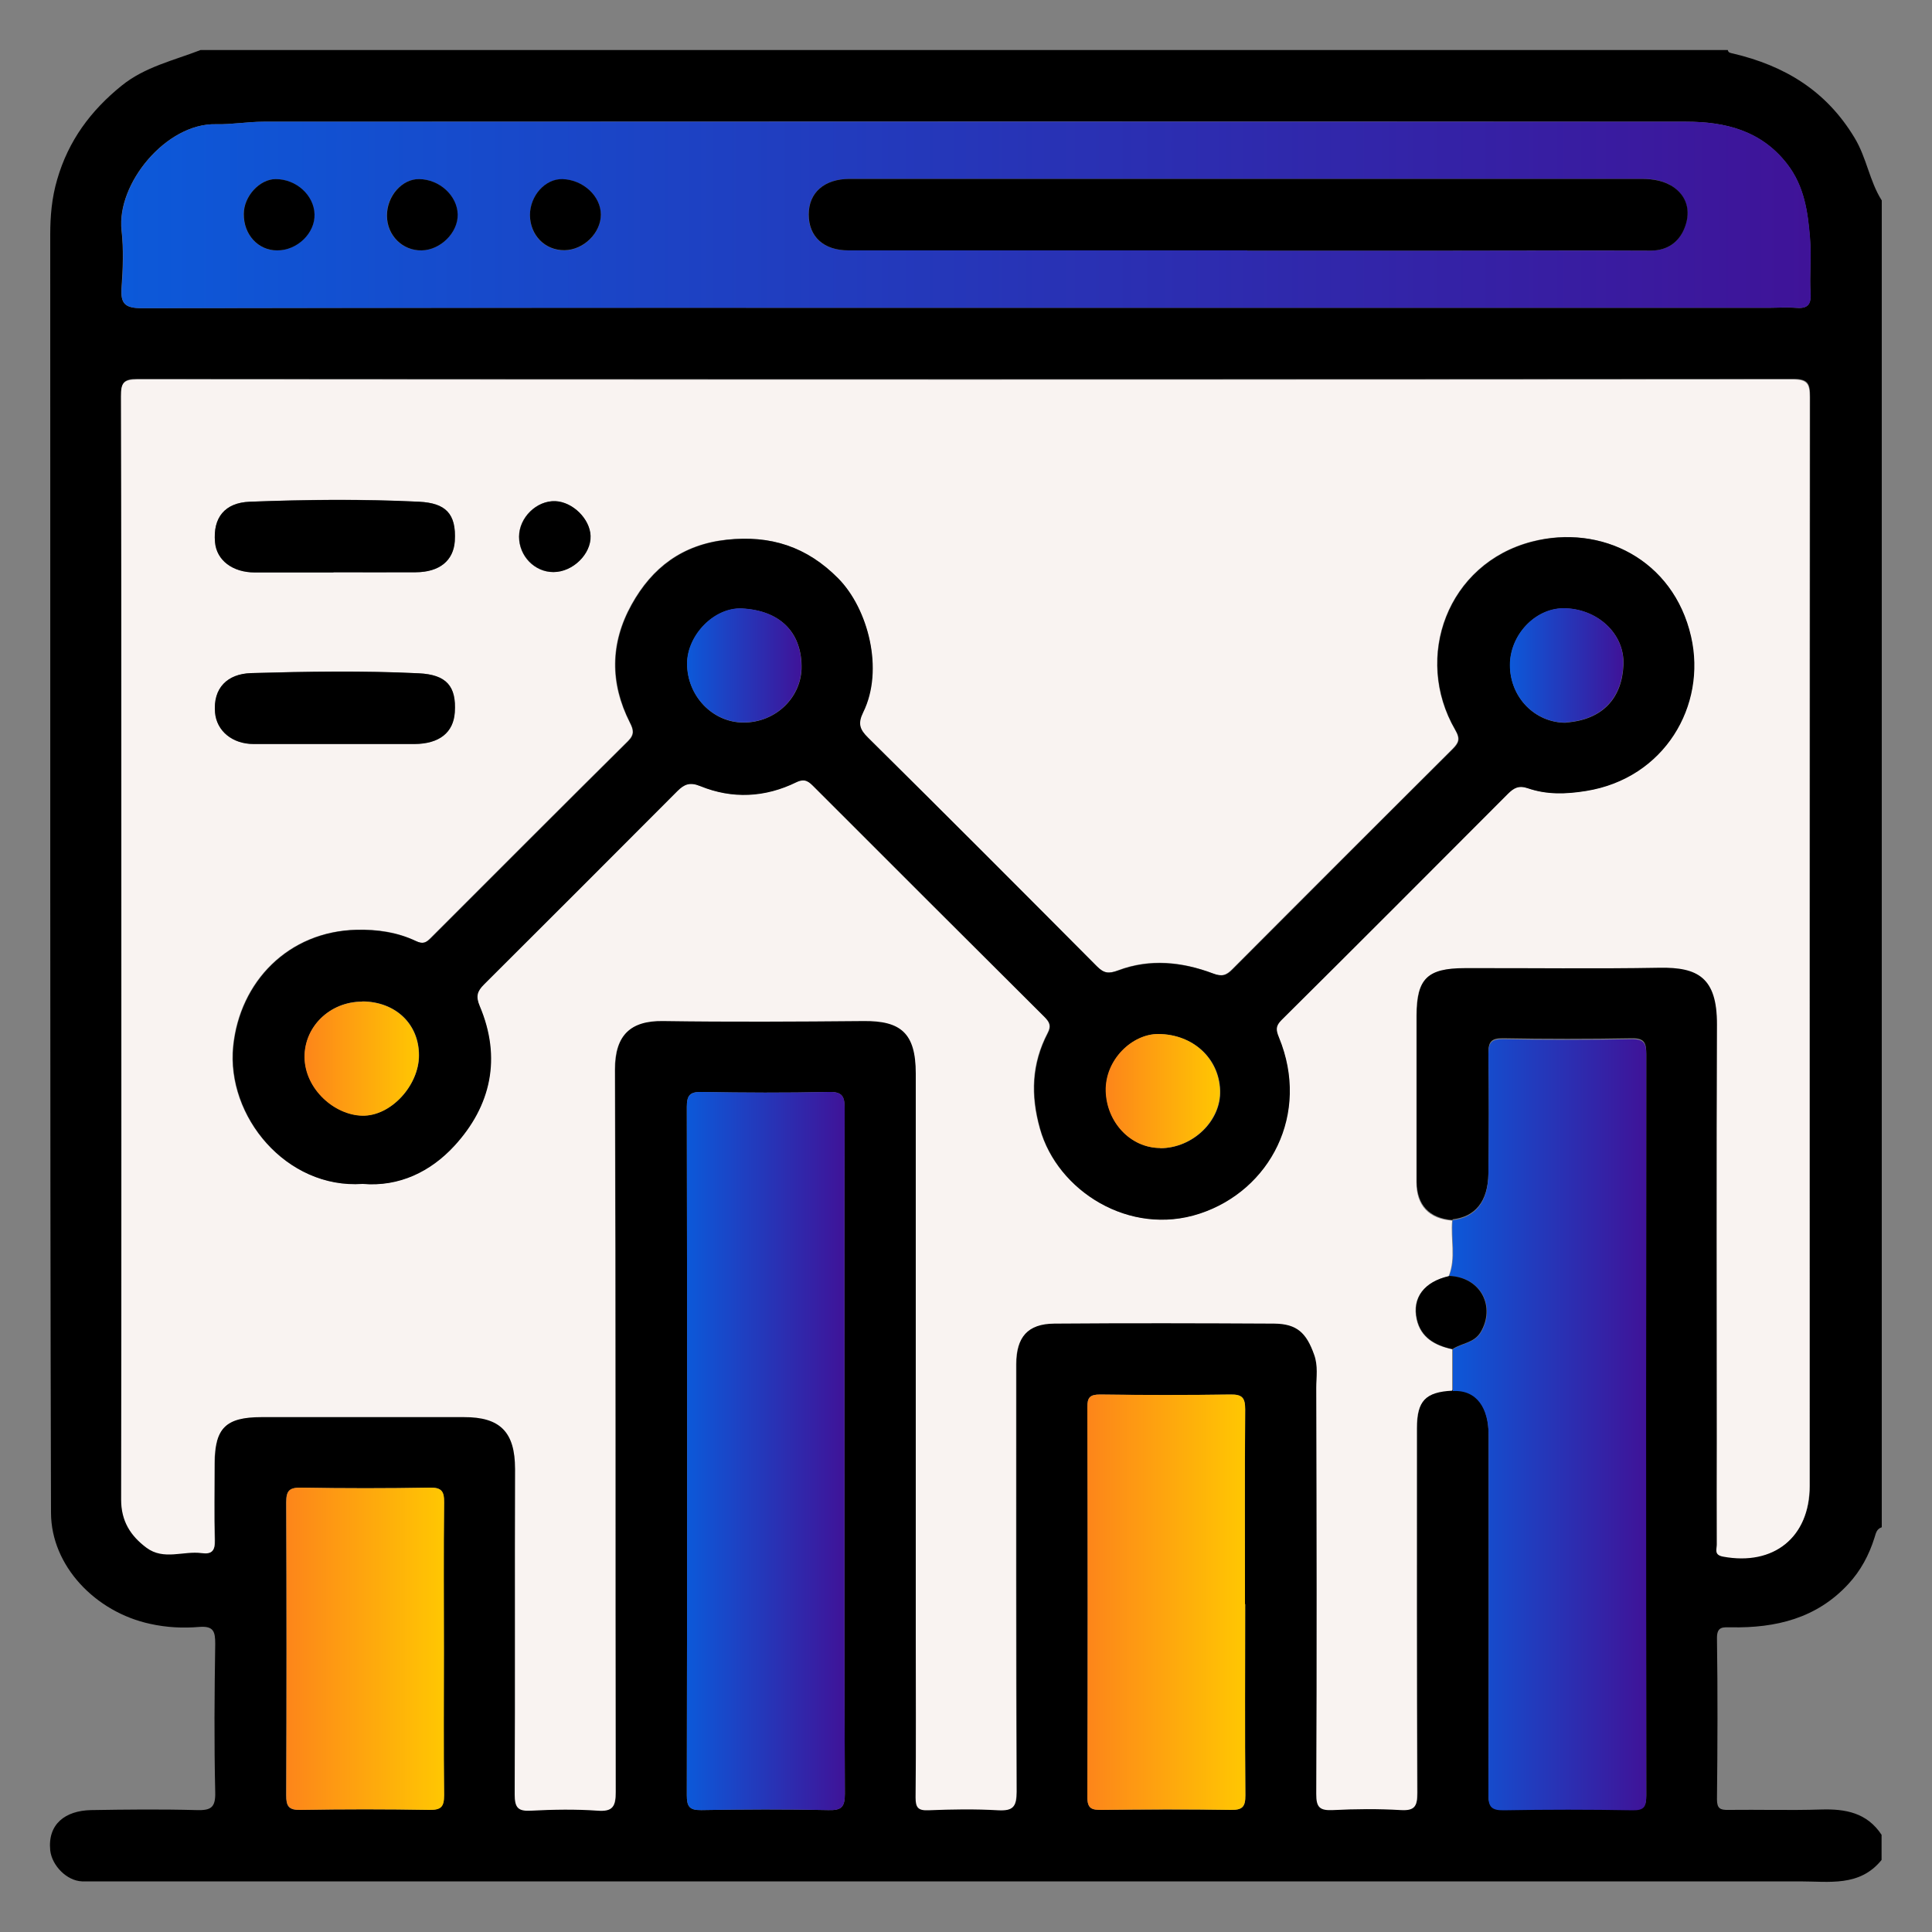
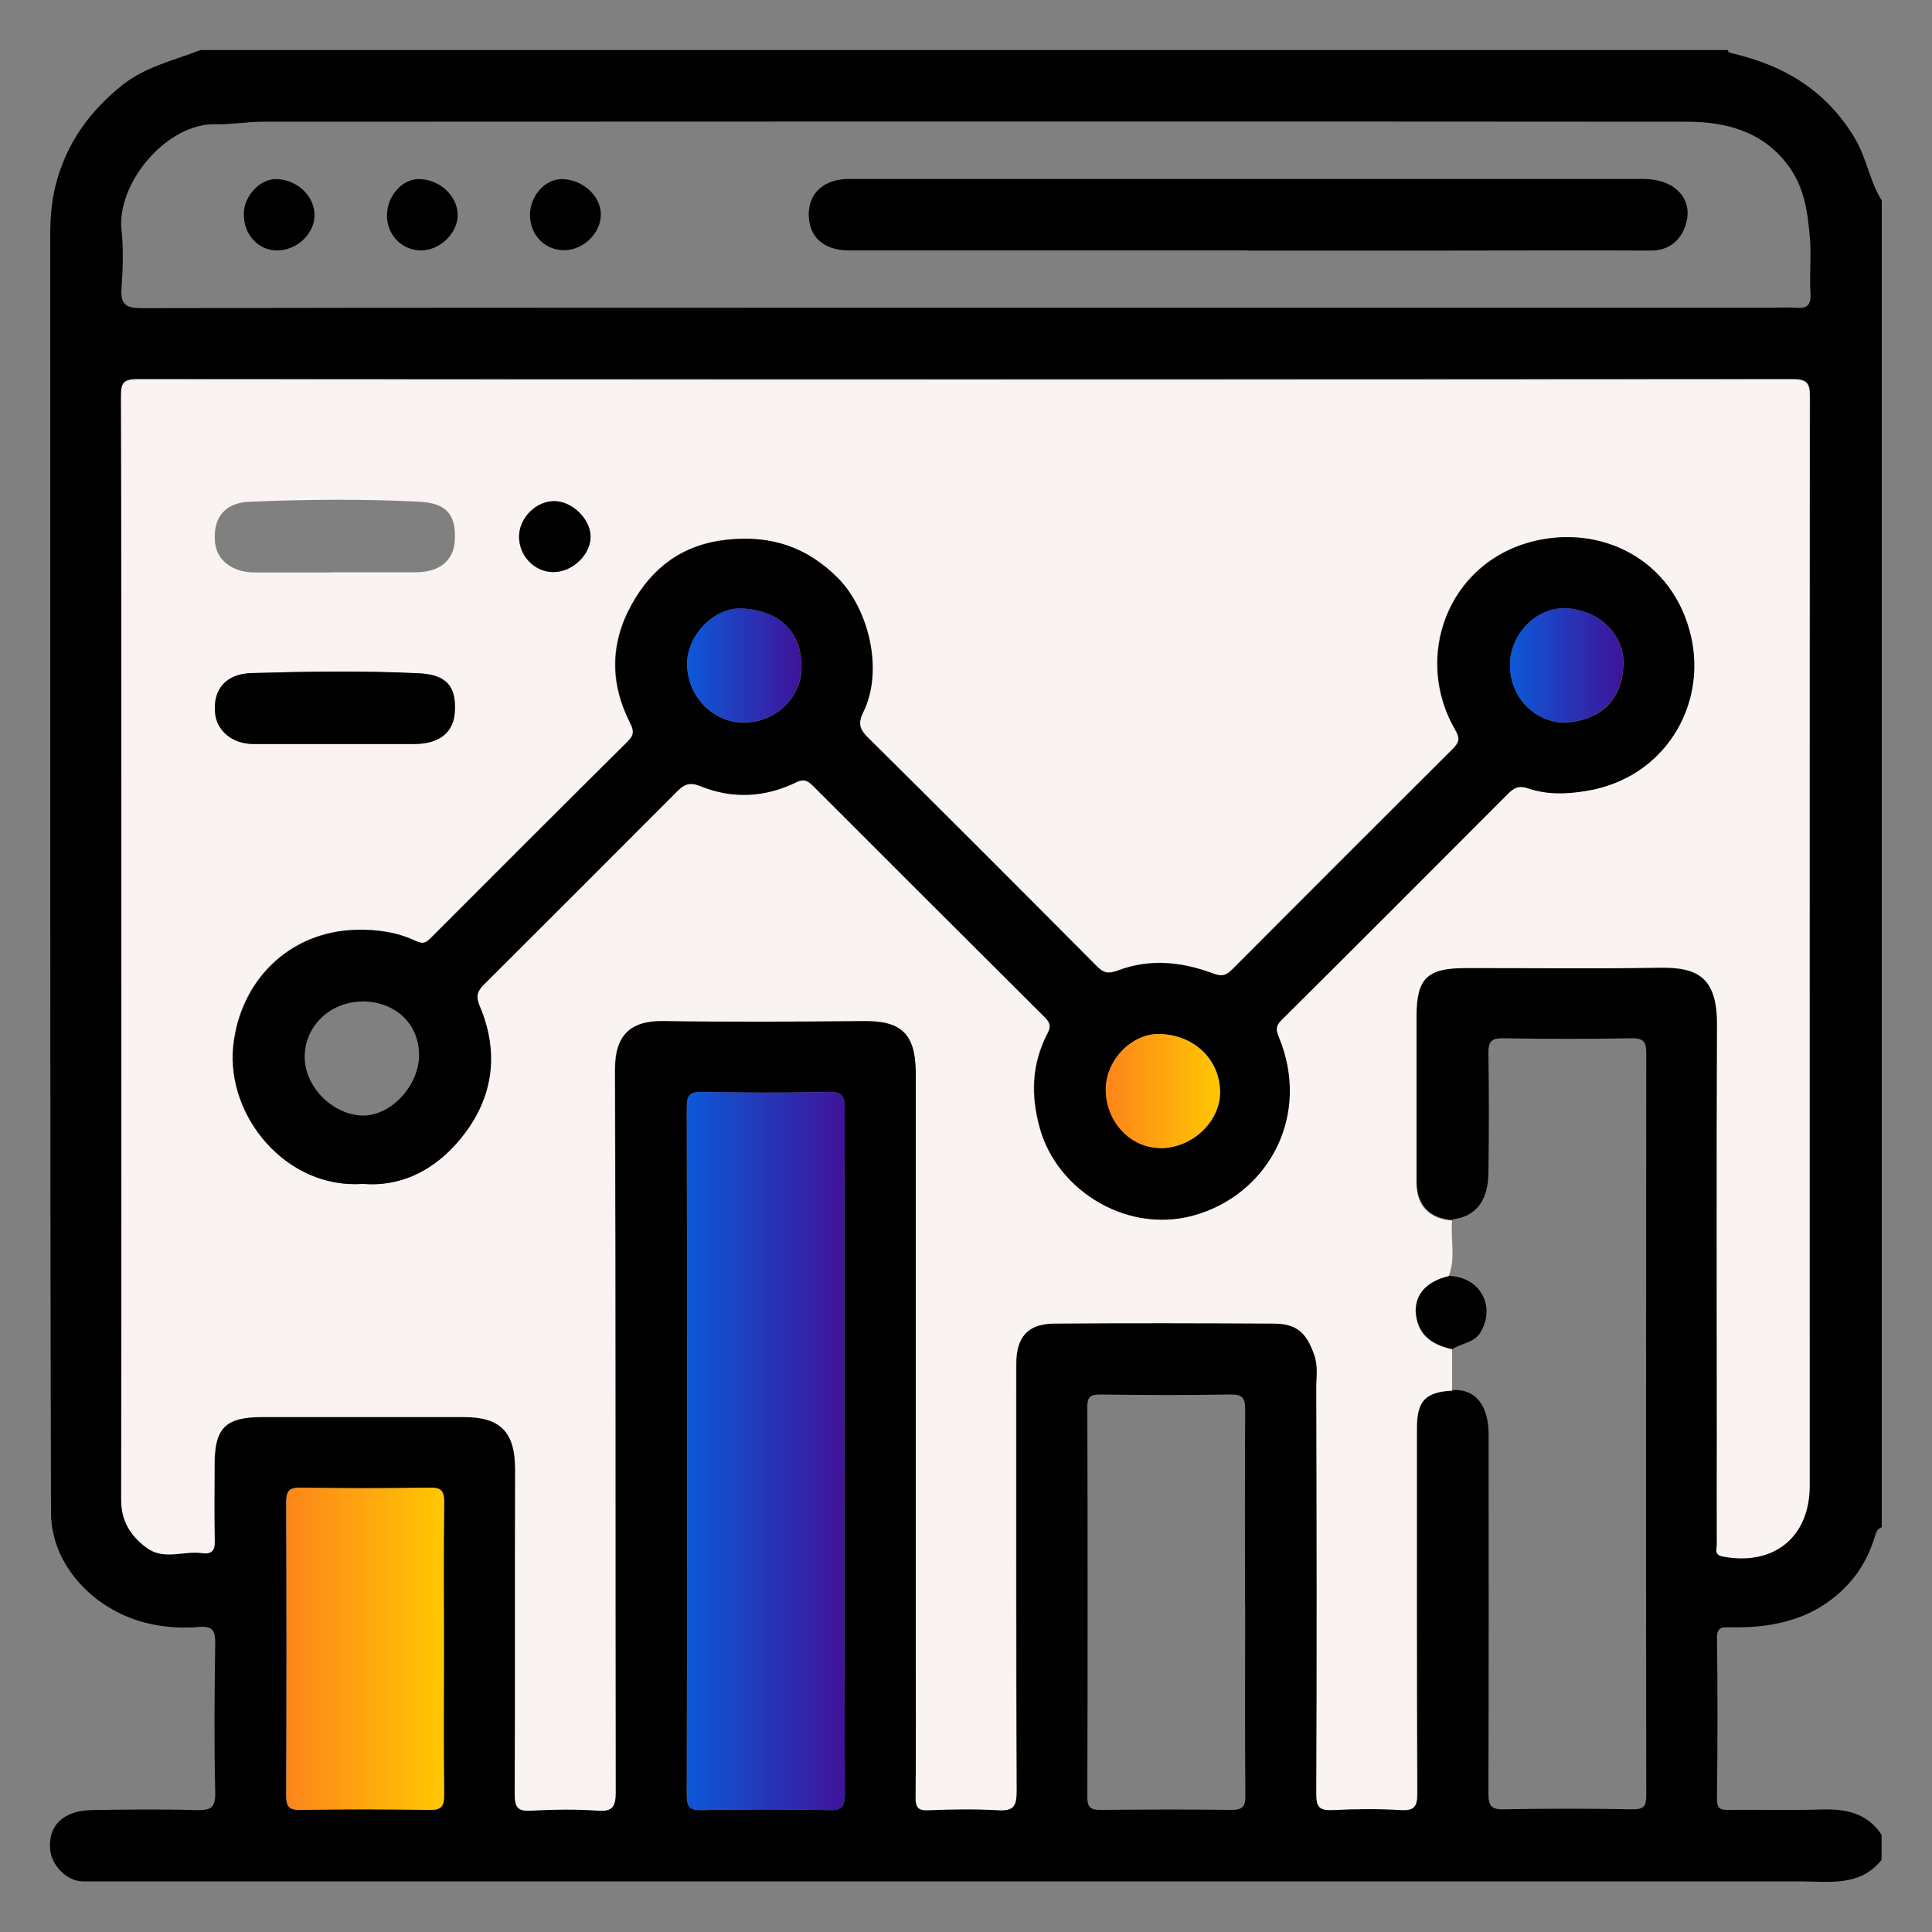
<svg xmlns="http://www.w3.org/2000/svg" xmlns:xlink="http://www.w3.org/1999/xlink" id="Layer_1" data-name="Layer 1" viewBox="0 0 100 100">
  <rect x="0" y="0" width="100" height="100" fill="#808080" stroke="none" />
  <defs>
    <style> .cls-1 { fill: url(#linear-gradient-2); } .cls-2 { fill: url(#linear-gradient-6); } .cls-3 { fill: url(#linear-gradient-5); } .cls-4 { fill: url(#linear-gradient-7); } .cls-5 { fill: #f9f3f1; } .cls-6 { fill: url(#linear-gradient-9); } .cls-7 { fill: url(#linear-gradient-3); } .cls-8 { fill: url(#linear-gradient); } .cls-9 { fill: url(#linear-gradient-4); } .cls-10 { fill: url(#linear-gradient-8); } </style>
    <linearGradient id="linear-gradient" x1="6.28" y1="11.12" x2="93.72" y2="11.12" gradientUnits="userSpaceOnUse">
      <stop offset="0" stop-color="#0c59d9" />
      <stop offset="1" stop-color="#3f1398" />
    </linearGradient>
    <linearGradient id="linear-gradient-2" x1="75.01" y1="73.73" x2="85.19" y2="73.73" xlink:href="#linear-gradient" />
    <linearGradient id="linear-gradient-3" x1="35.55" y1="75.1" x2="43.73" y2="75.1" xlink:href="#linear-gradient" />
    <linearGradient id="linear-gradient-4" x1="56.28" y1="82.94" x2="64.46" y2="82.94" gradientUnits="userSpaceOnUse">
      <stop offset="0" stop-color="#fd851a" />
      <stop offset="1" stop-color="#ffc702" />
    </linearGradient>
    <linearGradient id="linear-gradient-5" x1="14.82" y1="85.34" x2="22.99" y2="85.34" xlink:href="#linear-gradient-4" />
    <linearGradient id="linear-gradient-6" x1="35.57" y1="34.44" x2="41.49" y2="34.44" xlink:href="#linear-gradient" />
    <linearGradient id="linear-gradient-7" x1="57.23" y1="56.47" x2="63.15" y2="56.47" xlink:href="#linear-gradient-4" />
    <linearGradient id="linear-gradient-8" x1="78.15" y1="34.44" x2="84.02" y2="34.44" xlink:href="#linear-gradient" />
    <linearGradient id="linear-gradient-9" x1="15.76" y1="54.79" x2="21.68" y2="54.79" xlink:href="#linear-gradient-4" />
  </defs>
  <path d="m97.4,10.37v68.68c-.27.09-.3.3-.38.55-.28.89-.71,1.7-1.36,2.4-1.64,1.77-3.75,2.27-6.05,2.23-.41,0-.75-.07-.74.57.04,2.78.03,5.55,0,8.33,0,.47.16.56.58.55,1.6-.02,3.21.03,4.81-.02,1.27-.04,2.38.17,3.13,1.31v1.3c-1.13,1.4-2.71,1.11-4.22,1.11-29.24,0-58.48,0-87.72,0-.4,0-.8,0-1.2,0-.8-.03-1.56-.82-1.65-1.6-.14-1.37.78-2.06,2.11-2.09,1.82-.03,3.64-.05,5.46,0,.73.02.99-.11.97-.92-.06-2.56-.04-5.12,0-7.68,0-.64-.08-.94-.83-.88-.84.07-1.69.03-2.54-.16-2.83-.61-5.12-3-5.13-5.74-.06-22.05-.03-44.1-.04-66.15,0-.98.08-1.92.36-2.87.58-2.01,1.74-3.57,3.34-4.86,1.2-.97,2.69-1.3,4.08-1.84h79.05c.03.15.15.15.27.18,2.67.63,4.82,1.92,6.29,4.36.63,1.04.77,2.23,1.4,3.23Zm-22.22,52.78c-1.2-.1-1.84-.78-1.85-1.98,0-2.87,0-5.74,0-8.61,0-1.92.56-2.48,2.51-2.48,3.36,0,6.73.04,10.09-.02,1.95-.03,2.97.49,2.96,2.94-.03,7.19-.01,14.38-.01,21.56,0,1.79,0,3.58,0,5.37,0,.24-.14.52.32.61,2.63.49,4.48-1,4.48-3.65,0-18.79,0-37.57.01-56.36,0-.67-.1-.92-.87-.92-28.57.02-57.14.02-85.71,0-.72,0-.84.21-.83.87.02,6.97.02,13.94.02,20.92,0,12.06,0,24.12-.01,36.19,0,1.11.48,1.87,1.31,2.49.9.67,1.91.15,2.86.28.52.07.68-.11.67-.65-.04-1.33-.01-2.65-.01-3.98,0-1.84.57-2.41,2.44-2.41,3.49,0,6.97,0,10.46,0,1.89,0,2.67.77,2.66,2.69-.02,5.61,0,11.23-.02,16.84,0,.71.18.88.86.84,1.14-.06,2.29-.07,3.42,0,.79.05.94-.2.94-.95-.03-12.46,0-24.93-.04-37.39,0-1.78.8-2.56,2.51-2.53,3.45.06,6.91.04,10.37,0,1.92-.02,2.7.62,2.7,2.71,0,9.72,0,19.43,0,29.15,0,2.78.01,5.55-.01,8.33,0,.52.13.68.66.66,1.2-.04,2.41-.07,3.61,0,.77.05.95-.18.95-.95-.03-7.37-.02-14.75-.02-22.12,0-1.41.6-2.11,1.98-2.12,3.79-.03,7.59-.03,11.38,0,1.18,0,1.66.48,2.07,1.61.21.58.11,1.15.11,1.72.01,7,.02,14.01,0,21.01,0,.71.19.87.86.84,1.17-.06,2.35-.07,3.52,0,.72.04.84-.2.84-.87-.03-6.29-.02-12.59-.02-18.88,0-1.42.44-1.89,1.85-1.96,1.26-.07,1.85.92,1.85,2.29,0,6.2.01,12.39-.01,18.59,0,.63.14.84.8.82,2.22-.04,4.44-.04,6.66,0,.59,0,.71-.17.71-.73-.02-12.79-.01-25.59,0-38.38,0-.57-.1-.81-.75-.8-2.22.04-4.44.04-6.66,0-.62-.01-.77.19-.76.78.03,2.07.03,4.13,0,6.2-.02,1.5-.71,2.26-1.85,2.39ZM49.99,15.93c13.88,0,27.76,0,41.64,0,.43,0,.87-.03,1.29,0,.57.05.83-.09.79-.74-.06-.95.05-1.92-.03-2.87-.11-1.35-.29-2.68-1.18-3.83-1.34-1.73-3.21-2.19-5.22-2.19-24.55-.02-49.1-.01-73.65,0-.82,0-1.66.15-2.46.13-2.56-.06-5.15,3.07-4.88,5.5.11.97.07,1.98,0,2.96-.06.84.19,1.06,1.04,1.06,14.22-.03,28.44-.02,42.65-.02Zm-6.28,59.24c0-5.92-.01-11.84.01-17.76,0-.66-.11-.91-.84-.89-2.19.05-4.38.04-6.57,0-.61-.01-.76.18-.76.78.02,11.87.02,23.74,0,35.61,0,.58.12.79.75.78,2.19-.04,4.38-.05,6.57,0,.69.02.86-.16.86-.85-.03-5.89-.02-11.78-.02-17.67Zm20.73,7.86c0-3.36-.01-6.72.01-10.08,0-.59-.14-.78-.76-.77-2.25.04-4.5.03-6.75,0-.52,0-.67.14-.66.67.02,6.72.02,13.44,0,20.16,0,.64.26.67.76.67,2.22-.02,4.44-.03,6.66,0,.61.01.77-.16.76-.76-.03-3.3-.01-6.6-.01-9.89Zm-41.47,2.41c0-2.56-.02-5.11.01-7.67,0-.59-.13-.79-.75-.77-2.22.04-4.44.04-6.65,0-.6,0-.77.15-.77.76.02,5.05.02,10.1,0,15.15,0,.59.13.79.75.77,2.22-.04,4.44-.04,6.65,0,.6,0,.77-.15.77-.76-.03-2.49-.01-4.99-.01-7.48Z" />
  <path class="cls-5" d="m75.18,71.98c-1.41.07-1.85.54-1.85,1.96,0,6.29-.01,12.59.02,18.88,0,.67-.12.91-.84.87-1.17-.07-2.35-.06-3.52,0-.67.03-.87-.13-.86-.84.03-7,.02-14.01,0-21.01,0-.57.1-1.14-.11-1.72-.4-1.13-.89-1.6-2.07-1.61-3.79-.02-7.59-.03-11.38,0-1.38.01-1.98.7-1.98,2.12,0,7.37-.01,14.75.02,22.12,0,.77-.17.99-.95.95-1.2-.07-2.41-.05-3.61,0-.53.02-.66-.14-.66-.66.03-2.78.01-5.55.01-8.33,0-9.72,0-19.43,0-29.15,0-2.09-.78-2.73-2.7-2.71-3.46.03-6.91.05-10.37,0-1.71-.03-2.52.75-2.51,2.53.05,12.46.02,24.93.04,37.39,0,.75-.15,1.01-.94.95-1.14-.08-2.28-.06-3.42,0-.68.04-.86-.14-.86-.84.03-5.61,0-11.23.02-16.84,0-1.92-.77-2.7-2.66-2.69-3.49,0-6.97,0-10.46,0-1.86,0-2.43.57-2.44,2.41,0,1.33-.03,2.65.01,3.98.02.53-.15.72-.67.65-.95-.13-1.96.39-2.86-.28-.83-.62-1.31-1.38-1.31-2.49.02-12.06.01-24.12.01-36.19,0-6.97,0-13.94-.02-20.92,0-.66.11-.87.83-.87,28.57.02,57.14.02,85.71,0,.77,0,.87.25.87.92-.02,18.79-.01,37.57-.01,56.36,0,2.65-1.85,4.14-4.48,3.65-.47-.09-.32-.37-.32-.61-.01-1.79,0-3.58,0-5.37,0-7.19-.02-14.38.01-21.56.01-2.45-1.01-2.97-2.96-2.94-3.36.06-6.73.01-10.09.02-1.96,0-2.51.56-2.51,2.48,0,2.87,0,5.74,0,8.61,0,1.2.65,1.89,1.85,1.98-.09.96.2,1.94-.18,2.88-1.27.29-1.91,1.11-1.66,2.23.21.95.95,1.36,1.84,1.55v2.16Zm-56.42-10.71c1.89.16,3.52-.64,4.73-1.96,1.91-2.07,2.46-4.56,1.32-7.25-.21-.49-.13-.76.22-1.11,3.35-3.33,6.68-6.67,10.01-10.01.36-.36.65-.48,1.19-.26,1.67.67,3.36.58,4.97-.2.46-.23.66-.02.93.25,3.97,3.97,7.94,7.94,11.92,11.9.27.27.36.47.17.83-.83,1.59-.9,3.21-.4,4.96.9,3.21,4.62,5.58,8.25,4.39,3.66-1.2,5.74-5.16,4.11-9.12-.16-.39-.18-.59.13-.9,3.92-3.89,7.82-7.8,11.72-11.71.31-.31.56-.44,1.03-.29.98.33,1.97.31,3.02.14,4.05-.66,6.25-4.41,5.43-7.99-.91-3.99-4.66-5.83-8.23-4.91-4.36,1.13-6.15,5.98-3.97,9.74.28.48.18.67-.14,1-3.8,3.79-7.6,7.58-11.39,11.39-.32.32-.54.4-1.01.22-1.6-.61-3.27-.78-4.9-.16-.5.19-.74.16-1.11-.21-3.93-3.96-7.88-7.91-11.85-11.84-.43-.43-.53-.74-.25-1.31,1.09-2.21.26-5.37-1.29-6.93-1.62-1.64-3.5-2.24-5.77-2-2.28.25-3.85,1.43-4.92,3.36-1.11,2-1.13,4.06-.09,6.1.19.37.25.62-.09.96-3.42,3.39-6.82,6.8-10.22,10.2-.23.23-.39.34-.77.15-.95-.46-1.98-.61-3.06-.58-3.54.08-6.05,2.69-6.39,6.03-.37,3.63,2.75,7.39,6.69,7.12Zm-1.5-31.65c1.42,0,2.84,0,4.26,0,1.24,0,1.95-.61,2.02-1.61.09-1.45-.5-1.97-1.84-2.04-2.92-.15-5.86-.12-8.78,0-1.27.05-1.91.81-1.79,2.1.08.93.9,1.56,2.06,1.56,1.36,0,2.71,0,4.07,0Zm-.07,8.89c1.42,0,2.84,0,4.26,0,1.29,0,2.02-.6,2.09-1.64.09-1.36-.44-1.95-1.86-2.02-2.89-.14-5.8-.1-8.69-.01-1.22.04-1.97.77-1.86,2.04.08.94.88,1.63,2,1.63,1.36,0,2.71,0,4.07,0Zm11.45-8.9c1,0,1.95-.94,1.92-1.87-.03-.88-.92-1.76-1.82-1.8-.97-.04-1.88.85-1.88,1.84,0,1.01.81,1.84,1.78,1.83Z" />
-   <path class="cls-8" d="m49.99,15.93c-14.22,0-28.44,0-42.65.02-.85,0-1.11-.22-1.04-1.06.08-.98.11-1.98,0-2.96-.27-2.43,2.32-5.56,4.88-5.5.79.02,1.64-.13,2.46-.13,24.55,0,49.1-.01,73.65,0,2.01,0,3.88.45,5.22,2.19.89,1.15,1.07,2.48,1.18,3.83.08.95-.03,1.91.03,2.87.04.65-.22.79-.79.74-.43-.04-.86,0-1.29,0-13.88,0-27.76,0-41.64,0Zm14.55-2.96c3.39,0,6.78,0,10.18,0,3.58,0,7.15-.01,10.73,0,.85,0,1.44-.44,1.72-1.14.31-.75.23-1.55-.51-2.11-.5-.38-1.1-.47-1.72-.46-3.11,0-6.23,0-9.34,0-10.55,0-21.09,0-31.64,0-1.3,0-2.1.71-2.11,1.84,0,1.15.77,1.86,2.06,1.86,6.88,0,13.75,0,20.63,0Zm-51.93-1.89c0,1.06.74,1.88,1.72,1.88,1.04,0,1.97-.89,1.94-1.87-.03-.98-.96-1.82-2.01-1.82-.83,0-1.64.9-1.65,1.8Zm7.41.08c0,1.03.8,1.82,1.8,1.8.98-.02,1.88-.92,1.86-1.86-.02-.97-.94-1.82-2-1.83-.88,0-1.67.88-1.66,1.88Zm7.41-.02c0,1.05.78,1.83,1.79,1.82.98-.01,1.88-.9,1.88-1.84,0-.96-.92-1.82-1.99-1.84-.89-.02-1.68.86-1.68,1.87Z" />
-   <path class="cls-1" d="m75.01,66.04c.38-.94.09-1.92.18-2.88,1.14-.14,1.83-.9,1.85-2.39.02-2.07.03-4.13,0-6.2,0-.59.14-.79.76-.78,2.22.04,4.44.04,6.66,0,.64-.01.75.23.75.8-.01,12.79-.01,25.59,0,38.38,0,.56-.12.74-.71.73-2.22-.04-4.44-.04-6.66,0-.66.01-.81-.19-.8-.82.02-6.2.02-12.39.01-18.59,0-1.37-.59-2.36-1.85-2.29,0-.72,0-1.44,0-2.16.46-.32,1.11-.31,1.45-.87.78-1.29.05-2.86-1.62-2.92Z" />
  <path class="cls-7" d="m43.71,75.17c0,5.89-.01,11.78.02,17.67,0,.7-.17.87-.86.85-2.19-.05-4.38-.04-6.57,0-.63.01-.75-.19-.75-.78.02-11.87.02-23.74,0-35.61,0-.6.15-.79.76-.78,2.19.04,4.38.05,6.57,0,.73-.02.85.23.84.89-.02,5.92-.01,11.84-.01,17.76Z" />
-   <path class="cls-9" d="m64.45,83.03c0,3.3-.02,6.6.01,9.89,0,.6-.15.77-.76.76-2.22-.04-4.44-.03-6.66,0-.5,0-.76-.03-.76-.67.03-6.72.02-13.44,0-20.16,0-.52.14-.67.66-.67,2.25.03,4.5.03,6.75,0,.61-.01.76.17.76.77-.03,3.36-.01,6.72-.01,10.08Z" />
  <path class="cls-3" d="m22.98,85.44c0,2.49-.02,4.99.01,7.48,0,.61-.16.77-.77.76-2.22-.04-4.44-.04-6.65,0-.62.01-.76-.19-.75-.77.02-5.05.02-10.1,0-15.15,0-.61.16-.77.77-.76,2.22.04,4.44.04,6.65,0,.62-.01.76.19.75.77-.03,2.56-.01,5.11-.01,7.67Z" />
  <path d="m18.77,61.28c-3.94.27-7.05-3.49-6.69-7.12.34-3.34,2.85-5.95,6.39-6.03,1.07-.02,2.1.13,3.06.58.38.18.54.07.77-.15,3.4-3.4,6.8-6.81,10.22-10.2.34-.34.28-.59.09-.96-1.03-2.05-1.02-4.1.09-6.1,1.07-1.93,2.64-3.11,4.92-3.36,2.27-.25,4.15.36,5.77,2,1.54,1.56,2.38,4.72,1.29,6.93-.28.57-.19.88.25,1.31,3.97,3.93,7.91,7.88,11.85,11.84.37.37.61.39,1.11.21,1.63-.61,3.3-.44,4.9.16.47.18.7.1,1.01-.22,3.79-3.8,7.58-7.6,11.39-11.39.32-.32.42-.52.14-1-2.18-3.76-.4-8.61,3.97-9.74,3.57-.93,7.32.92,8.23,4.91.82,3.58-1.38,7.34-5.43,7.99-1.05.17-2.04.2-3.02-.14-.46-.16-.72-.02-1.03.29-3.9,3.91-7.8,7.82-11.72,11.71-.31.31-.29.51-.13.9,1.63,3.96-.45,7.92-4.11,9.12-3.63,1.19-7.35-1.18-8.25-4.39-.49-1.75-.43-3.37.4-4.96.19-.36.1-.56-.17-.83-3.98-3.96-7.95-7.93-11.92-11.9-.27-.27-.47-.47-.93-.25-1.61.79-3.31.88-4.97.2-.54-.22-.83-.1-1.19.26-3.33,3.34-6.67,6.68-10.01,10.01-.35.35-.43.61-.22,1.11,1.14,2.69.59,5.18-1.32,7.25-1.22,1.32-2.84,2.12-4.73,1.96Zm19.72-23.88c1.66,0,3.03-1.31,3-2.94-.03-1.76-1.13-2.86-3.08-2.96-1.43-.07-2.83,1.37-2.84,2.84-.01,1.67,1.3,3.06,2.92,3.06Zm21.57,22.03c1.69,0,3.16-1.42,3.1-3-.06-1.64-1.39-2.89-3.19-2.91-1.36,0-2.76,1.33-2.72,2.95.04,1.62,1.28,2.95,2.82,2.95Zm20.99-22.03c1.94-.14,2.91-1.3,2.98-2.99.07-1.65-1.41-2.94-3.13-2.92-1.46.02-2.74,1.39-2.74,2.94,0,1.66,1.28,2.98,2.89,2.98Zm-62.3,14.44c-1.66,0-3,1.29-2.98,2.89.03,1.64,1.55,2.98,2.99,3.01,1.49.03,2.93-1.57,2.93-3.12,0-1.63-1.22-2.78-2.94-2.79Z" />
-   <path d="m17.26,29.63c-1.36,0-2.71,0-4.07,0-1.16,0-1.98-.64-2.06-1.56-.12-1.29.52-2.05,1.79-2.1,2.93-.11,5.86-.14,8.78,0,1.34.07,1.93.59,1.84,2.04-.07,1-.78,1.6-2.02,1.61-1.42.01-2.84,0-4.26,0Z" />
  <path d="m17.2,38.51c-1.36,0-2.71,0-4.07,0-1.12,0-1.92-.69-2-1.63-.11-1.27.64-2,1.86-2.04,2.9-.08,5.8-.13,8.69.01,1.42.07,1.95.66,1.86,2.02-.07,1.04-.79,1.63-2.09,1.64-1.42,0-2.84,0-4.26,0Z" />
  <path d="m28.65,29.61c-.97,0-1.78-.83-1.78-1.83,0-.99.91-1.88,1.88-1.84.9.04,1.79.92,1.82,1.8.03.94-.92,1.87-1.92,1.87Z" />
  <path d="m75.01,66.04c1.67.07,2.4,1.63,1.62,2.92-.34.56-.98.55-1.45.87-.89-.19-1.63-.6-1.84-1.55-.25-1.12.39-1.94,1.66-2.23Z" />
  <path d="m64.55,12.96c-6.88,0-13.75,0-20.63,0-1.29,0-2.06-.71-2.06-1.86,0-1.13.81-1.84,2.11-1.84,10.55,0,21.09,0,31.64,0,3.11,0,6.23,0,9.34,0,.62,0,1.21.09,1.72.46.74.55.82,1.36.51,2.11-.28.69-.87,1.14-1.72,1.14-3.58-.02-7.15,0-10.73,0-3.39,0-6.78,0-10.18,0Z" />
  <path d="m12.62,11.07c0-.91.82-1.8,1.65-1.8,1.06,0,1.98.83,2.01,1.82.03.98-.9,1.88-1.94,1.87-.98,0-1.73-.82-1.72-1.88Z" />
  <path d="m20.03,11.15c0-1,.78-1.89,1.66-1.88,1.06.01,1.98.86,2,1.83.02.94-.89,1.84-1.86,1.86-1,.02-1.8-.78-1.8-1.8Z" />
  <path d="m27.43,11.14c0-1.01.79-1.89,1.68-1.87,1.07.03,1.99.88,1.99,1.84,0,.95-.9,1.83-1.88,1.84-1.01.01-1.78-.77-1.79-1.82Z" />
  <path class="cls-2" d="m38.48,37.39c-1.61,0-2.93-1.39-2.92-3.06.01-1.47,1.41-2.91,2.84-2.84,1.94.1,3.05,1.2,3.08,2.96.03,1.64-1.34,2.95-3,2.94Z" />
  <path class="cls-4" d="m60.05,59.42c-1.54,0-2.78-1.34-2.82-2.95-.04-1.62,1.37-2.96,2.72-2.95,1.8.01,3.13,1.26,3.19,2.91.06,1.58-1.41,3-3.1,3Z" />
  <path class="cls-10" d="m81.04,37.4c-1.61,0-2.89-1.32-2.89-2.98,0-1.55,1.29-2.92,2.74-2.94,1.72-.02,3.2,1.27,3.13,2.92-.07,1.69-1.04,2.85-2.98,2.99Z" />
-   <path class="cls-6" d="m18.74,51.84c1.72,0,2.94,1.16,2.94,2.79,0,1.54-1.44,3.15-2.93,3.12-1.44-.03-2.96-1.37-2.99-3.01-.02-1.6,1.31-2.89,2.98-2.89Z" />
</svg>